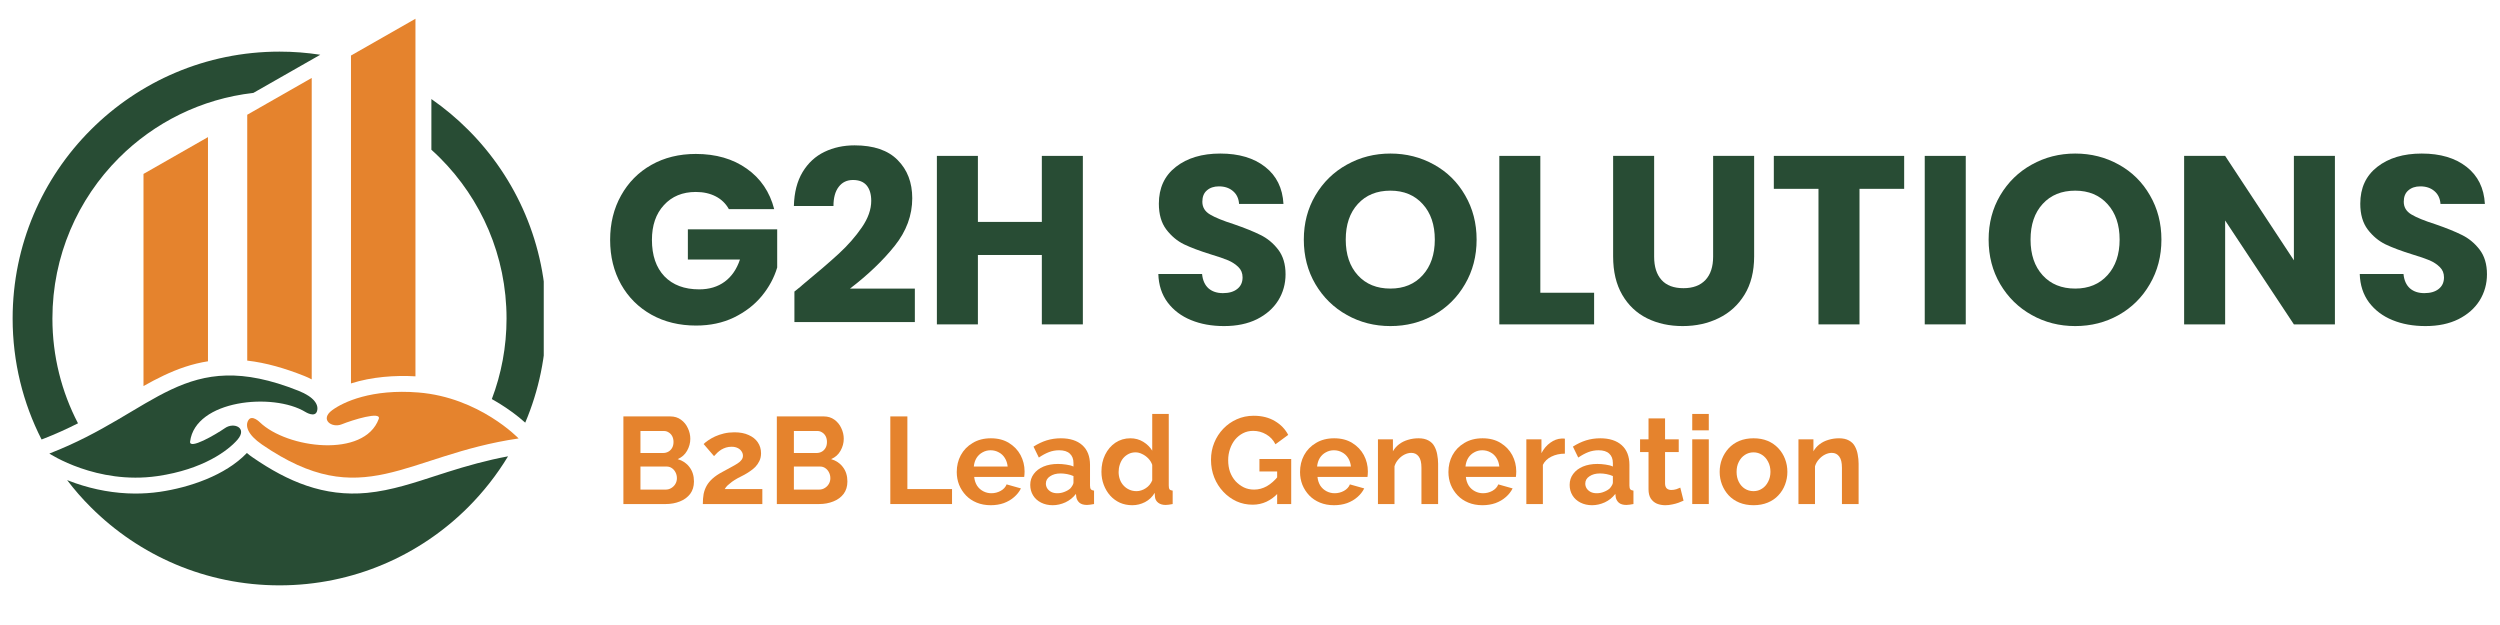
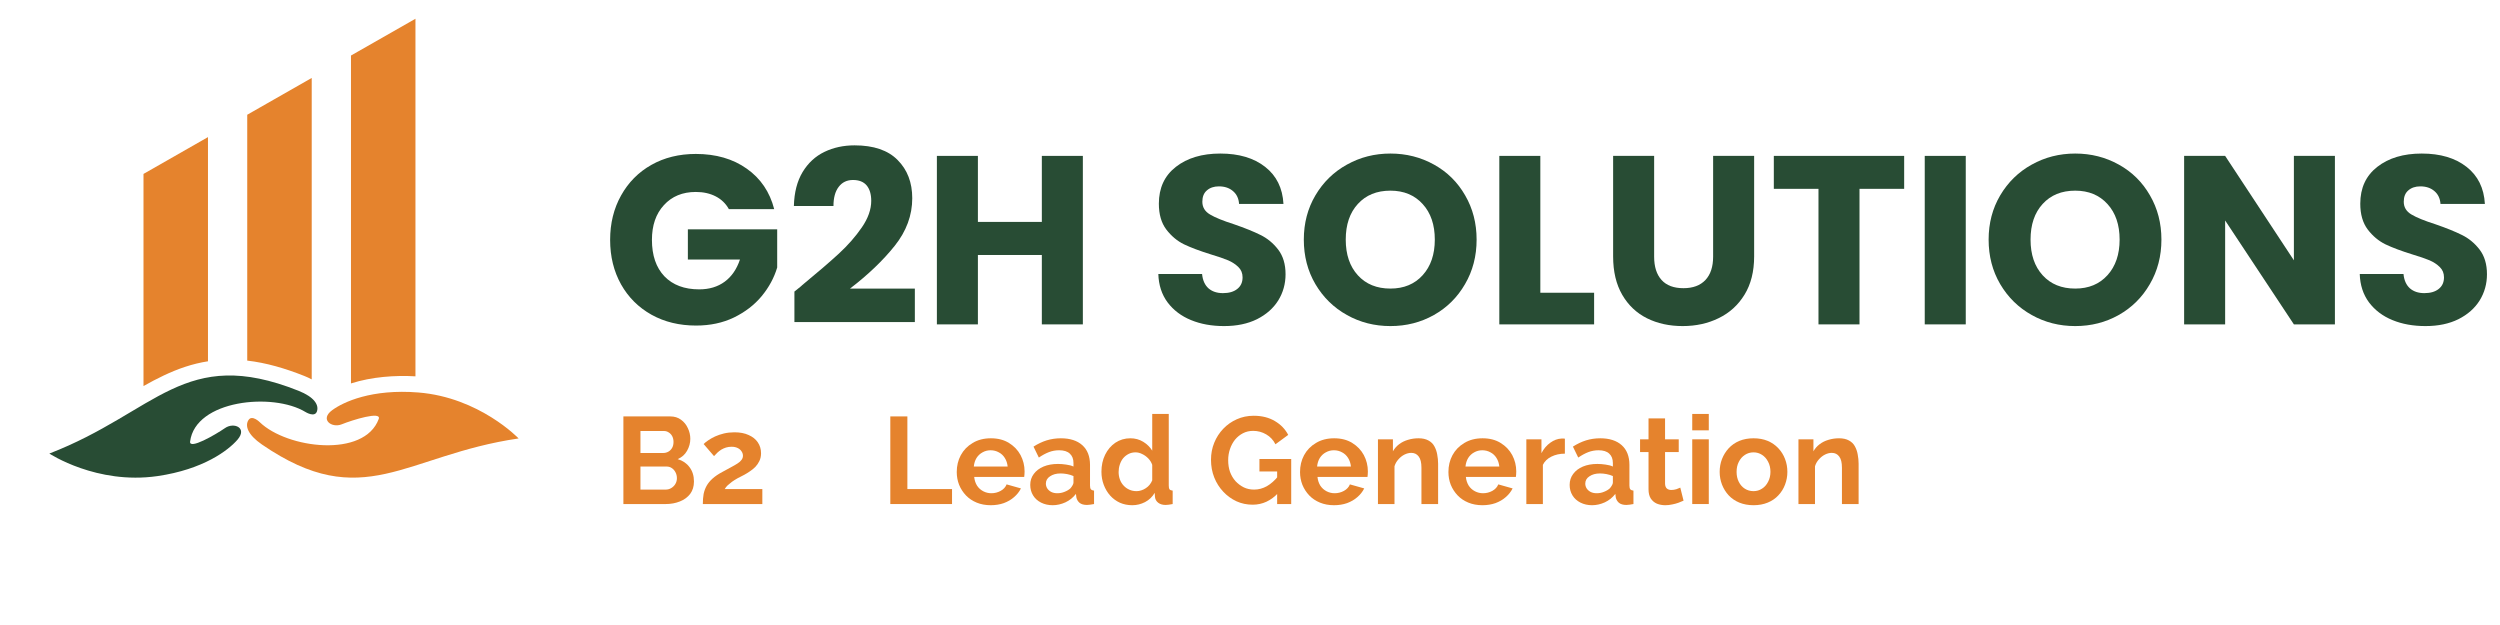
<svg xmlns="http://www.w3.org/2000/svg" width="400" zoomAndPan="magnify" viewBox="0 0 300 75" height="100" preserveAspectRatio="xMidYMid meet" version="1.0">
  <defs>
    <g />
    <clipPath id="3c194d451e">
      <path d="M 1.5 6 L 65.25 6 L 65.25 70.5 L 1.5 70.5 Z M 1.5 6 " clip-rule="nonzero" />
    </clipPath>
    <clipPath id="cb82c9ffc7">
      <path d="M 17 2.25 L 50 2.25 L 50 47 L 17 47 Z M 17 2.25 " clip-rule="nonzero" />
    </clipPath>
    <clipPath id="2f719721fd">
      <rect x="0" width="229" y="0" height="41" />
    </clipPath>
    <clipPath id="0f1949ade6">
      <rect x="0" width="152" y="0" height="19" />
    </clipPath>
  </defs>
  <g clip-path="url(#3c194d451e)">
-     <path fill="#284c34" d="M 51.77 11.887 C 53.348 12.984 54.824 14.219 56.18 15.578 C 61.977 21.371 65.559 29.379 65.559 38.219 C 65.559 42.656 64.656 46.879 63.027 50.719 C 62.098 49.871 60.961 49.062 59.961 48.441 C 59.652 48.25 59.34 48.062 59.02 47.887 C 60.16 44.883 60.785 41.625 60.785 38.219 C 60.785 30.695 57.734 23.883 52.805 18.953 C 52.469 18.617 52.121 18.285 51.766 17.969 L 51.766 11.887 Z M 44.051 59.145 C 38.871 59.641 34.547 57.797 30.344 54.906 C 30.102 54.742 29.859 54.559 29.625 54.359 C 27.055 57.055 22.688 58.512 19.152 59.023 C 18.168 59.164 17.172 59.23 16.18 59.227 C 13.762 59.215 11.352 58.777 9.066 57.988 C 8.738 57.875 8.398 57.75 8.055 57.613 C 8.926 58.762 9.875 59.848 10.895 60.863 C 16.688 66.656 24.695 70.242 33.539 70.242 C 42.379 70.242 50.387 66.656 56.18 60.863 C 58.008 59.031 59.617 56.984 60.965 54.758 C 58.438 55.227 56.035 55.902 53.578 56.68 L 53.578 56.684 C 53.254 56.785 52.926 56.891 52.598 56.996 C 49.812 57.898 46.98 58.863 44.051 59.145 Z M 33.539 6.195 C 35.203 6.195 36.836 6.324 38.434 6.57 L 30.406 11.148 C 24.133 11.867 18.504 14.715 14.27 18.953 C 9.34 23.883 6.289 30.695 6.289 38.219 C 6.289 42.754 7.398 47.035 9.359 50.797 C 8.027 51.469 6.668 52.09 5.234 52.645 L 4.988 52.738 C 2.766 48.383 1.516 43.445 1.516 38.219 C 1.516 29.379 5.098 21.371 10.895 15.578 C 16.688 9.781 24.695 6.195 33.539 6.195 Z M 33.539 6.195 " fill-opacity="1" fill-rule="nonzero" />
-   </g>
+     </g>
  <g clip-path="url(#cb82c9ffc7)">
    <path fill="#e5832d" d="M 29.668 13.77 L 29.668 43.273 C 31.953 43.535 34.219 44.203 36.512 45.113 C 36.809 45.23 37.113 45.371 37.406 45.527 L 37.406 9.352 Z M 42.117 6.664 L 42.117 46.012 C 44.609 45.215 47.434 45.016 49.855 45.16 L 49.855 2.25 Z M 17.219 20.871 L 17.219 46.328 C 18.82 45.426 20.465 44.598 22.207 44.023 C 23.133 43.719 24.047 43.496 24.957 43.355 L 24.957 16.453 Z M 17.219 20.871 " fill-opacity="1" fill-rule="evenodd" />
  </g>
  <path fill="#284c34" d="M 5.922 54.426 C 5.922 54.426 11.602 58.184 18.883 57.133 C 24.418 56.332 27.406 54.027 28.5 52.762 C 29.727 51.332 28.062 50.637 27.012 51.363 C 25.828 52.18 22.684 53.996 22.812 52.984 C 23.445 47.996 32.742 47.066 36.648 49.434 C 36.648 49.434 37.766 50.141 38.031 49.371 C 38.293 48.602 37.727 47.648 35.805 46.887 C 22.09 41.43 18.805 49.449 5.922 54.426 " fill-opacity="1" fill-rule="evenodd" />
  <path fill="#e5832d" d="M 62.234 52.613 C 62.234 52.613 57.531 47.688 50.203 47.098 C 44.629 46.648 41.199 48.23 39.855 49.227 C 38.34 50.344 39.812 51.395 40.992 50.922 C 42.328 50.383 45.797 49.312 45.449 50.27 C 43.723 54.992 34.453 53.836 31.168 50.66 C 31.168 50.66 30.234 49.727 29.809 50.418 C 29.379 51.109 29.727 52.164 31.426 53.336 C 43.59 61.695 48.57 54.609 62.234 52.613 " fill-opacity="1" fill-rule="evenodd" />
  <g transform="matrix(1, 0, 0, 1, 71, 9)">
    <g clip-path="url(#2f719721fd)">
      <g fill="#284c34" fill-opacity="1">
        <g transform="translate(1.263, 29.926)">
          <g>
            <path d="M 15.203 -13.828 C 14.836 -14.492 14.312 -15.004 13.625 -15.359 C 12.945 -15.711 12.148 -15.891 11.234 -15.891 C 9.641 -15.891 8.363 -15.363 7.406 -14.312 C 6.445 -13.27 5.969 -11.879 5.969 -10.141 C 5.969 -8.273 6.469 -6.816 7.469 -5.766 C 8.477 -4.723 9.867 -4.203 11.641 -4.203 C 12.848 -4.203 13.867 -4.508 14.703 -5.125 C 15.535 -5.738 16.145 -6.625 16.531 -7.781 L 10.281 -7.781 L 10.281 -11.406 L 21 -11.406 L 21 -6.828 C 20.633 -5.598 20.016 -4.453 19.141 -3.391 C 18.266 -2.336 17.156 -1.484 15.812 -0.828 C 14.469 -0.18 12.953 0.141 11.266 0.141 C 9.266 0.141 7.484 -0.289 5.922 -1.156 C 4.359 -2.031 3.141 -3.242 2.266 -4.797 C 1.391 -6.359 0.953 -8.141 0.953 -10.141 C 0.953 -12.129 1.391 -13.906 2.266 -15.469 C 3.141 -17.039 4.352 -18.266 5.906 -19.141 C 7.457 -20.016 9.234 -20.453 11.234 -20.453 C 13.648 -20.453 15.688 -19.863 17.344 -18.688 C 19.008 -17.52 20.109 -15.898 20.641 -13.828 Z M 15.203 -13.828 " />
          </g>
        </g>
      </g>
      <g fill="#284c34" fill-opacity="1">
        <g transform="translate(23.204, 29.926)">
          <g>
            <path d="M 1.125 -3.938 C 1.781 -4.457 2.078 -4.703 2.016 -4.672 C 3.898 -6.223 5.383 -7.5 6.469 -8.5 C 7.551 -9.5 8.469 -10.547 9.219 -11.641 C 9.969 -12.734 10.344 -13.797 10.344 -14.828 C 10.344 -15.617 10.16 -16.234 9.797 -16.672 C 9.43 -17.109 8.883 -17.328 8.156 -17.328 C 7.426 -17.328 6.852 -17.051 6.438 -16.5 C 6.02 -15.957 5.812 -15.191 5.812 -14.203 L 1.062 -14.203 C 1.102 -15.828 1.453 -17.188 2.109 -18.281 C 2.773 -19.375 3.648 -20.18 4.734 -20.703 C 5.816 -21.223 7.02 -21.484 8.344 -21.484 C 10.633 -21.484 12.359 -20.895 13.516 -19.719 C 14.68 -18.551 15.266 -17.023 15.266 -15.141 C 15.266 -13.086 14.562 -11.18 13.156 -9.422 C 11.758 -7.672 9.973 -5.961 7.797 -4.297 L 15.578 -4.297 L 15.578 -0.281 L 1.125 -0.281 Z M 1.125 -3.938 " />
          </g>
        </g>
      </g>
      <g fill="#284c34" fill-opacity="1">
        <g transform="translate(39.645, 29.926)">
          <g>
            <path d="M 19.297 -20.219 L 19.297 0 L 14.375 0 L 14.375 -8.328 L 6.703 -8.328 L 6.703 0 L 1.781 0 L 1.781 -20.219 L 6.703 -20.219 L 6.703 -12.297 L 14.375 -12.297 L 14.375 -20.219 Z M 19.297 -20.219 " />
          </g>
        </g>
      </g>
      <g fill="#284c34" fill-opacity="1">
        <g transform="translate(60.693, 29.926)">
          <g />
        </g>
      </g>
      <g fill="#284c34" fill-opacity="1">
        <g transform="translate(66.797, 29.926)">
          <g>
            <path d="M 9.094 0.203 C 7.613 0.203 6.289 -0.035 5.125 -0.516 C 3.957 -0.992 3.02 -1.703 2.312 -2.641 C 1.613 -3.586 1.242 -4.723 1.203 -6.047 L 6.453 -6.047 C 6.523 -5.297 6.781 -4.723 7.219 -4.328 C 7.664 -3.941 8.242 -3.75 8.953 -3.75 C 9.68 -3.75 10.254 -3.914 10.672 -4.25 C 11.098 -4.582 11.312 -5.047 11.312 -5.641 C 11.312 -6.141 11.145 -6.551 10.812 -6.875 C 10.477 -7.207 10.066 -7.477 9.578 -7.688 C 9.086 -7.895 8.391 -8.133 7.484 -8.406 C 6.18 -8.812 5.113 -9.211 4.281 -9.609 C 3.457 -10.016 2.75 -10.609 2.156 -11.391 C 1.562 -12.18 1.266 -13.211 1.266 -14.484 C 1.266 -16.367 1.945 -17.844 3.312 -18.906 C 4.676 -19.969 6.453 -20.5 8.641 -20.5 C 10.867 -20.5 12.66 -19.969 14.016 -18.906 C 15.379 -17.844 16.113 -16.359 16.219 -14.453 L 10.891 -14.453 C 10.848 -15.109 10.602 -15.625 10.156 -16 C 9.719 -16.375 9.156 -16.562 8.469 -16.562 C 7.875 -16.562 7.395 -16.398 7.031 -16.078 C 6.664 -15.766 6.484 -15.312 6.484 -14.719 C 6.484 -14.062 6.789 -13.551 7.406 -13.188 C 8.02 -12.82 8.977 -12.43 10.281 -12.016 C 11.582 -11.566 12.641 -11.141 13.453 -10.734 C 14.273 -10.336 14.984 -9.754 15.578 -8.984 C 16.172 -8.211 16.469 -7.223 16.469 -6.016 C 16.469 -4.867 16.176 -3.82 15.594 -2.875 C 15.008 -1.938 14.16 -1.188 13.047 -0.625 C 11.93 -0.07 10.613 0.203 9.094 0.203 Z M 9.094 0.203 " />
          </g>
        </g>
      </g>
      <g fill="#284c34" fill-opacity="1">
        <g transform="translate(84.505, 29.926)">
          <g>
            <path d="M 11.344 0.203 C 9.445 0.203 7.707 -0.238 6.125 -1.125 C 4.539 -2.008 3.281 -3.242 2.344 -4.828 C 1.414 -6.41 0.953 -8.191 0.953 -10.172 C 0.953 -12.141 1.414 -13.91 2.344 -15.484 C 3.281 -17.066 4.539 -18.297 6.125 -19.172 C 7.707 -20.055 9.445 -20.5 11.344 -20.5 C 13.25 -20.5 14.992 -20.055 16.578 -19.172 C 18.16 -18.297 19.406 -17.066 20.312 -15.484 C 21.227 -13.91 21.688 -12.141 21.688 -10.172 C 21.688 -8.191 21.223 -6.41 20.297 -4.828 C 19.379 -3.242 18.133 -2.008 16.562 -1.125 C 14.988 -0.238 13.25 0.203 11.344 0.203 Z M 11.344 -4.297 C 12.957 -4.297 14.25 -4.832 15.219 -5.906 C 16.188 -6.977 16.672 -8.398 16.672 -10.172 C 16.672 -11.953 16.188 -13.375 15.219 -14.438 C 14.25 -15.508 12.957 -16.047 11.344 -16.047 C 9.707 -16.047 8.406 -15.516 7.438 -14.453 C 6.469 -13.398 5.984 -11.973 5.984 -10.172 C 5.984 -8.379 6.469 -6.953 7.438 -5.891 C 8.406 -4.828 9.707 -4.297 11.344 -4.297 Z M 11.344 -4.297 " />
          </g>
        </g>
      </g>
      <g fill="#284c34" fill-opacity="1">
        <g transform="translate(107.137, 29.926)">
          <g>
            <path d="M 6.703 -3.797 L 13.156 -3.797 L 13.156 0 L 1.781 0 L 1.781 -20.219 L 6.703 -20.219 Z M 6.703 -3.797 " />
          </g>
        </g>
      </g>
      <g fill="#284c34" fill-opacity="1">
        <g transform="translate(120.872, 29.926)">
          <g>
            <path d="M 6.625 -20.219 L 6.625 -8.125 C 6.625 -6.914 6.922 -5.984 7.516 -5.328 C 8.109 -4.672 8.984 -4.344 10.141 -4.344 C 11.285 -4.344 12.164 -4.672 12.781 -5.328 C 13.395 -5.984 13.703 -6.914 13.703 -8.125 L 13.703 -20.219 L 18.625 -20.219 L 18.625 -8.156 C 18.625 -6.344 18.238 -4.812 17.469 -3.562 C 16.707 -2.32 15.676 -1.383 14.375 -0.75 C 13.082 -0.113 11.641 0.203 10.047 0.203 C 8.453 0.203 7.023 -0.109 5.766 -0.734 C 4.516 -1.359 3.523 -2.297 2.797 -3.547 C 2.066 -4.805 1.703 -6.344 1.703 -8.156 L 1.703 -20.219 Z M 6.625 -20.219 " />
          </g>
        </g>
      </g>
      <g fill="#284c34" fill-opacity="1">
        <g transform="translate(141.171, 29.926)">
          <g>
            <path d="M 16.328 -20.219 L 16.328 -16.266 L 10.969 -16.266 L 10.969 0 L 6.047 0 L 6.047 -16.266 L 0.688 -16.266 L 0.688 -20.219 Z M 16.328 -20.219 " />
          </g>
        </g>
      </g>
      <g fill="#284c34" fill-opacity="1">
        <g transform="translate(158.188, 29.926)">
          <g>
            <path d="M 6.703 -20.219 L 6.703 0 L 1.781 0 L 1.781 -20.219 Z M 6.703 -20.219 " />
          </g>
        </g>
      </g>
      <g fill="#284c34" fill-opacity="1">
        <g transform="translate(166.682, 29.926)">
          <g>
            <path d="M 11.344 0.203 C 9.445 0.203 7.707 -0.238 6.125 -1.125 C 4.539 -2.008 3.281 -3.242 2.344 -4.828 C 1.414 -6.41 0.953 -8.191 0.953 -10.172 C 0.953 -12.141 1.414 -13.91 2.344 -15.484 C 3.281 -17.066 4.539 -18.297 6.125 -19.172 C 7.707 -20.055 9.445 -20.5 11.344 -20.5 C 13.25 -20.5 14.992 -20.055 16.578 -19.172 C 18.16 -18.297 19.406 -17.066 20.312 -15.484 C 21.227 -13.91 21.688 -12.141 21.688 -10.172 C 21.688 -8.191 21.223 -6.41 20.297 -4.828 C 19.379 -3.242 18.133 -2.008 16.562 -1.125 C 14.988 -0.238 13.25 0.203 11.344 0.203 Z M 11.344 -4.297 C 12.957 -4.297 14.25 -4.832 15.219 -5.906 C 16.188 -6.977 16.672 -8.398 16.672 -10.172 C 16.672 -11.953 16.188 -13.375 15.219 -14.438 C 14.25 -15.508 12.957 -16.047 11.344 -16.047 C 9.707 -16.047 8.406 -15.516 7.438 -14.453 C 6.469 -13.398 5.984 -11.973 5.984 -10.172 C 5.984 -8.379 6.469 -6.953 7.438 -5.891 C 8.406 -4.828 9.707 -4.297 11.344 -4.297 Z M 11.344 -4.297 " />
          </g>
        </g>
      </g>
      <g fill="#284c34" fill-opacity="1">
        <g transform="translate(189.314, 29.926)">
          <g>
            <path d="M 19.875 0 L 14.953 0 L 6.703 -12.469 L 6.703 0 L 1.781 0 L 1.781 -20.219 L 6.703 -20.219 L 14.953 -7.688 L 14.953 -20.219 L 19.875 -20.219 Z M 19.875 0 " />
          </g>
        </g>
      </g>
      <g fill="#284c34" fill-opacity="1">
        <g transform="translate(210.967, 29.926)">
          <g>
            <path d="M 9.094 0.203 C 7.613 0.203 6.289 -0.035 5.125 -0.516 C 3.957 -0.992 3.02 -1.703 2.312 -2.641 C 1.613 -3.586 1.242 -4.723 1.203 -6.047 L 6.453 -6.047 C 6.523 -5.297 6.781 -4.723 7.219 -4.328 C 7.664 -3.941 8.242 -3.75 8.953 -3.75 C 9.68 -3.75 10.254 -3.914 10.672 -4.25 C 11.098 -4.582 11.312 -5.047 11.312 -5.641 C 11.312 -6.141 11.145 -6.551 10.812 -6.875 C 10.477 -7.207 10.066 -7.477 9.578 -7.688 C 9.086 -7.895 8.391 -8.133 7.484 -8.406 C 6.18 -8.812 5.113 -9.211 4.281 -9.609 C 3.457 -10.016 2.75 -10.609 2.156 -11.391 C 1.562 -12.18 1.266 -13.211 1.266 -14.484 C 1.266 -16.367 1.945 -17.844 3.312 -18.906 C 4.676 -19.969 6.453 -20.5 8.641 -20.5 C 10.867 -20.5 12.66 -19.969 14.016 -18.906 C 15.379 -17.844 16.113 -16.359 16.219 -14.453 L 10.891 -14.453 C 10.848 -15.109 10.602 -15.625 10.156 -16 C 9.719 -16.375 9.156 -16.562 8.469 -16.562 C 7.875 -16.562 7.395 -16.398 7.031 -16.078 C 6.664 -15.766 6.484 -15.312 6.484 -14.719 C 6.484 -14.062 6.789 -13.551 7.406 -13.188 C 8.02 -12.82 8.977 -12.43 10.281 -12.016 C 11.582 -11.566 12.641 -11.141 13.453 -10.734 C 14.273 -10.336 14.984 -9.754 15.578 -8.984 C 16.172 -8.211 16.469 -7.223 16.469 -6.016 C 16.469 -4.867 16.176 -3.82 15.594 -2.875 C 15.008 -1.938 14.16 -1.188 13.047 -0.625 C 11.93 -0.07 10.613 0.203 9.094 0.203 Z M 9.094 0.203 " />
          </g>
        </g>
      </g>
    </g>
  </g>
  <g transform="matrix(1, 0, 0, 1, 73, 46)">
    <g clip-path="url(#0f1949ade6)">
      <g fill="#e5832d" fill-opacity="1">
        <g transform="translate(0.713, 14.485)">
          <g>
            <path d="M 9.562 -2.703 C 9.562 -2.117 9.41 -1.625 9.109 -1.219 C 8.805 -0.82 8.395 -0.52 7.875 -0.312 C 7.352 -0.102 6.785 0 6.172 0 L 1.094 0 L 1.094 -10.516 L 6.719 -10.516 C 7.219 -10.516 7.645 -10.383 8 -10.125 C 8.363 -9.863 8.641 -9.523 8.828 -9.109 C 9.023 -8.703 9.125 -8.273 9.125 -7.828 C 9.125 -7.328 8.992 -6.848 8.734 -6.391 C 8.484 -5.941 8.109 -5.609 7.609 -5.391 C 8.211 -5.211 8.688 -4.891 9.031 -4.422 C 9.383 -3.961 9.562 -3.391 9.562 -2.703 Z M 7.516 -3.094 C 7.516 -3.363 7.457 -3.602 7.344 -3.812 C 7.238 -4.02 7.094 -4.188 6.906 -4.312 C 6.727 -4.438 6.52 -4.5 6.281 -4.5 L 3.141 -4.5 L 3.141 -1.734 L 6.172 -1.734 C 6.422 -1.734 6.645 -1.797 6.844 -1.922 C 7.051 -2.047 7.211 -2.207 7.328 -2.406 C 7.453 -2.613 7.516 -2.844 7.516 -3.094 Z M 3.141 -8.766 L 3.141 -6.125 L 5.859 -6.125 C 6.086 -6.125 6.297 -6.176 6.484 -6.281 C 6.672 -6.383 6.82 -6.535 6.938 -6.734 C 7.051 -6.93 7.109 -7.172 7.109 -7.453 C 7.109 -7.711 7.055 -7.941 6.953 -8.141 C 6.848 -8.336 6.707 -8.488 6.531 -8.594 C 6.363 -8.707 6.172 -8.766 5.953 -8.766 Z M 3.141 -8.766 " />
          </g>
        </g>
      </g>
      <g fill="#e5832d" fill-opacity="1">
        <g transform="translate(10.778, 14.485)">
          <g>
            <path d="M 0.562 0 C 0.562 -0.445 0.594 -0.848 0.656 -1.203 C 0.727 -1.555 0.848 -1.883 1.016 -2.188 C 1.191 -2.5 1.43 -2.789 1.734 -3.062 C 2.035 -3.332 2.422 -3.594 2.891 -3.844 C 3.297 -4.062 3.648 -4.254 3.953 -4.422 C 4.266 -4.586 4.523 -4.738 4.734 -4.875 C 4.941 -5.008 5.098 -5.148 5.203 -5.297 C 5.316 -5.441 5.375 -5.609 5.375 -5.797 C 5.375 -5.992 5.316 -6.172 5.203 -6.328 C 5.098 -6.492 4.945 -6.625 4.75 -6.719 C 4.551 -6.82 4.305 -6.875 4.016 -6.875 C 3.773 -6.875 3.551 -6.844 3.344 -6.781 C 3.145 -6.719 2.957 -6.633 2.781 -6.531 C 2.613 -6.426 2.457 -6.305 2.312 -6.172 C 2.164 -6.035 2.031 -5.895 1.906 -5.75 L 0.656 -7.203 C 0.789 -7.336 0.973 -7.484 1.203 -7.641 C 1.441 -7.805 1.719 -7.961 2.031 -8.109 C 2.352 -8.254 2.707 -8.375 3.094 -8.469 C 3.488 -8.562 3.91 -8.609 4.359 -8.609 C 5.023 -8.609 5.594 -8.5 6.062 -8.281 C 6.539 -8.07 6.906 -7.781 7.156 -7.406 C 7.414 -7.031 7.547 -6.594 7.547 -6.094 C 7.547 -5.738 7.477 -5.426 7.344 -5.156 C 7.219 -4.895 7.055 -4.66 6.859 -4.453 C 6.66 -4.254 6.441 -4.078 6.203 -3.922 C 5.973 -3.766 5.754 -3.629 5.547 -3.516 C 5.234 -3.359 4.953 -3.211 4.703 -3.078 C 4.461 -2.941 4.25 -2.805 4.062 -2.672 C 3.875 -2.535 3.707 -2.398 3.562 -2.266 C 3.414 -2.129 3.289 -1.973 3.188 -1.797 L 7.703 -1.797 L 7.703 0 Z M 0.562 0 " />
          </g>
        </g>
      </g>
      <g fill="#e5832d" fill-opacity="1">
        <g transform="translate(19.126, 14.485)">
          <g>
-             <path d="M 9.562 -2.703 C 9.562 -2.117 9.41 -1.625 9.109 -1.219 C 8.805 -0.82 8.395 -0.52 7.875 -0.312 C 7.352 -0.102 6.785 0 6.172 0 L 1.094 0 L 1.094 -10.516 L 6.719 -10.516 C 7.219 -10.516 7.645 -10.383 8 -10.125 C 8.363 -9.863 8.641 -9.523 8.828 -9.109 C 9.023 -8.703 9.125 -8.273 9.125 -7.828 C 9.125 -7.328 8.992 -6.848 8.734 -6.391 C 8.484 -5.941 8.109 -5.609 7.609 -5.391 C 8.211 -5.211 8.688 -4.891 9.031 -4.422 C 9.383 -3.961 9.562 -3.391 9.562 -2.703 Z M 7.516 -3.094 C 7.516 -3.363 7.457 -3.602 7.344 -3.812 C 7.238 -4.02 7.094 -4.188 6.906 -4.312 C 6.727 -4.438 6.52 -4.5 6.281 -4.5 L 3.141 -4.5 L 3.141 -1.734 L 6.172 -1.734 C 6.422 -1.734 6.645 -1.797 6.844 -1.922 C 7.051 -2.047 7.211 -2.207 7.328 -2.406 C 7.453 -2.613 7.516 -2.844 7.516 -3.094 Z M 3.141 -8.766 L 3.141 -6.125 L 5.859 -6.125 C 6.086 -6.125 6.297 -6.176 6.484 -6.281 C 6.672 -6.383 6.82 -6.535 6.938 -6.734 C 7.051 -6.93 7.109 -7.172 7.109 -7.453 C 7.109 -7.711 7.055 -7.941 6.953 -8.141 C 6.848 -8.336 6.707 -8.488 6.531 -8.594 C 6.363 -8.707 6.172 -8.766 5.953 -8.766 Z M 3.141 -8.766 " />
-           </g>
+             </g>
        </g>
      </g>
      <g fill="#e5832d" fill-opacity="1">
        <g transform="translate(29.192, 14.485)">
          <g />
        </g>
      </g>
      <g fill="#e5832d" fill-opacity="1">
        <g transform="translate(32.744, 14.485)">
          <g>
            <path d="M 1.094 0 L 1.094 -10.516 L 3.141 -10.516 L 3.141 -1.797 L 8.5 -1.797 L 8.5 0 Z M 1.094 0 " />
          </g>
        </g>
      </g>
      <g fill="#e5832d" fill-opacity="1">
        <g transform="translate(41.388, 14.485)">
          <g>
            <path d="M 4.5 0.141 C 3.875 0.141 3.312 0.035 2.812 -0.172 C 2.312 -0.379 1.883 -0.664 1.531 -1.031 C 1.176 -1.406 0.898 -1.832 0.703 -2.312 C 0.516 -2.789 0.422 -3.301 0.422 -3.844 C 0.422 -4.582 0.582 -5.254 0.906 -5.859 C 1.238 -6.473 1.711 -6.961 2.328 -7.328 C 2.953 -7.703 3.68 -7.891 4.516 -7.891 C 5.367 -7.891 6.094 -7.703 6.688 -7.328 C 7.289 -6.961 7.754 -6.477 8.078 -5.875 C 8.398 -5.27 8.562 -4.613 8.562 -3.906 C 8.562 -3.789 8.555 -3.672 8.547 -3.547 C 8.535 -3.422 8.523 -3.32 8.516 -3.25 L 2.516 -3.25 C 2.555 -2.852 2.672 -2.504 2.859 -2.203 C 3.055 -1.91 3.305 -1.688 3.609 -1.531 C 3.91 -1.375 4.234 -1.297 4.578 -1.297 C 4.973 -1.297 5.344 -1.391 5.688 -1.578 C 6.039 -1.773 6.281 -2.035 6.406 -2.359 L 8.125 -1.875 C 7.926 -1.477 7.648 -1.129 7.297 -0.828 C 6.953 -0.523 6.539 -0.285 6.062 -0.109 C 5.594 0.055 5.07 0.141 4.5 0.141 Z M 2.469 -4.5 L 6.531 -4.5 C 6.488 -4.895 6.375 -5.238 6.188 -5.531 C 6.008 -5.82 5.77 -6.047 5.469 -6.203 C 5.176 -6.367 4.848 -6.453 4.484 -6.453 C 4.129 -6.453 3.805 -6.367 3.516 -6.203 C 3.223 -6.047 2.984 -5.82 2.797 -5.531 C 2.617 -5.238 2.508 -4.895 2.469 -4.5 Z M 2.469 -4.5 " />
          </g>
        </g>
      </g>
      <g fill="#e5832d" fill-opacity="1">
        <g transform="translate(50.255, 14.485)">
          <g>
            <path d="M 0.375 -2.297 C 0.375 -2.797 0.516 -3.234 0.797 -3.609 C 1.078 -3.992 1.469 -4.289 1.969 -4.5 C 2.469 -4.707 3.047 -4.812 3.703 -4.812 C 4.023 -4.812 4.352 -4.785 4.688 -4.734 C 5.031 -4.691 5.32 -4.613 5.562 -4.5 L 5.562 -4.922 C 5.562 -5.41 5.414 -5.785 5.125 -6.047 C 4.844 -6.316 4.414 -6.453 3.844 -6.453 C 3.414 -6.453 3.008 -6.379 2.625 -6.234 C 2.238 -6.086 1.832 -5.867 1.406 -5.578 L 0.766 -6.891 C 1.285 -7.223 1.812 -7.473 2.344 -7.641 C 2.883 -7.805 3.453 -7.891 4.047 -7.891 C 5.148 -7.891 6.008 -7.613 6.625 -7.062 C 7.238 -6.508 7.547 -5.723 7.547 -4.703 L 7.547 -2.219 C 7.547 -2.008 7.582 -1.859 7.656 -1.766 C 7.738 -1.68 7.863 -1.629 8.031 -1.609 L 8.031 0 C 7.852 0.031 7.691 0.055 7.547 0.078 C 7.398 0.098 7.281 0.109 7.188 0.109 C 6.789 0.109 6.488 0.02 6.281 -0.156 C 6.082 -0.332 5.957 -0.551 5.906 -0.812 L 5.859 -1.219 C 5.523 -0.781 5.102 -0.441 4.594 -0.203 C 4.094 0.023 3.582 0.141 3.062 0.141 C 2.551 0.141 2.086 0.035 1.672 -0.172 C 1.266 -0.379 0.945 -0.664 0.719 -1.031 C 0.488 -1.406 0.375 -1.828 0.375 -2.297 Z M 5.203 -1.891 C 5.305 -2.016 5.391 -2.133 5.453 -2.25 C 5.523 -2.363 5.562 -2.473 5.562 -2.578 L 5.562 -3.359 C 5.332 -3.461 5.078 -3.539 4.797 -3.594 C 4.523 -3.645 4.266 -3.672 4.016 -3.672 C 3.504 -3.672 3.082 -3.555 2.75 -3.328 C 2.414 -3.109 2.25 -2.816 2.25 -2.453 C 2.25 -2.254 2.301 -2.066 2.406 -1.891 C 2.52 -1.711 2.68 -1.566 2.891 -1.453 C 3.098 -1.348 3.344 -1.297 3.625 -1.297 C 3.926 -1.297 4.219 -1.352 4.5 -1.469 C 4.789 -1.582 5.023 -1.723 5.203 -1.891 Z M 5.203 -1.891 " />
          </g>
        </g>
      </g>
      <g fill="#e5832d" fill-opacity="1">
        <g transform="translate(58.751, 14.485)">
          <g>
            <path d="M 0.422 -3.875 C 0.422 -4.625 0.566 -5.301 0.859 -5.906 C 1.16 -6.52 1.57 -7.004 2.094 -7.359 C 2.625 -7.711 3.223 -7.891 3.891 -7.891 C 4.461 -7.891 4.977 -7.75 5.438 -7.469 C 5.895 -7.188 6.254 -6.832 6.516 -6.406 L 6.516 -10.812 L 8.5 -10.812 L 8.5 -2.219 C 8.5 -2.008 8.531 -1.859 8.594 -1.766 C 8.664 -1.68 8.789 -1.629 8.969 -1.609 L 8.969 0 C 8.613 0.07 8.332 0.109 8.125 0.109 C 7.758 0.109 7.461 0.02 7.234 -0.156 C 7.004 -0.332 6.875 -0.566 6.844 -0.859 L 6.812 -1.344 C 6.531 -0.863 6.145 -0.492 5.656 -0.234 C 5.164 0.016 4.656 0.141 4.125 0.141 C 3.582 0.141 3.086 0.039 2.641 -0.156 C 2.191 -0.363 1.801 -0.648 1.469 -1.016 C 1.145 -1.379 0.891 -1.805 0.703 -2.297 C 0.516 -2.785 0.422 -3.312 0.422 -3.875 Z M 6.516 -2.844 L 6.516 -4.703 C 6.422 -4.984 6.266 -5.238 6.047 -5.469 C 5.828 -5.695 5.582 -5.875 5.312 -6 C 5.051 -6.133 4.785 -6.203 4.516 -6.203 C 4.211 -6.203 3.938 -6.141 3.688 -6.016 C 3.438 -5.891 3.219 -5.719 3.031 -5.5 C 2.852 -5.281 2.719 -5.023 2.625 -4.734 C 2.531 -4.453 2.484 -4.156 2.484 -3.844 C 2.484 -3.52 2.535 -3.219 2.641 -2.938 C 2.742 -2.656 2.895 -2.41 3.094 -2.203 C 3.289 -1.992 3.52 -1.832 3.781 -1.719 C 4.039 -1.602 4.328 -1.547 4.641 -1.547 C 4.828 -1.547 5.016 -1.578 5.203 -1.641 C 5.398 -1.703 5.582 -1.789 5.75 -1.906 C 5.926 -2.02 6.078 -2.156 6.203 -2.312 C 6.336 -2.477 6.441 -2.656 6.516 -2.844 Z M 6.516 -2.844 " />
          </g>
        </g>
      </g>
      <g fill="#e5832d" fill-opacity="1">
        <g transform="translate(68.298, 14.485)">
          <g />
        </g>
      </g>
      <g fill="#e5832d" fill-opacity="1">
        <g transform="translate(71.851, 14.485)">
          <g>
            <path d="M 5.469 0.078 C 4.781 0.078 4.133 -0.055 3.531 -0.328 C 2.926 -0.609 2.395 -0.992 1.938 -1.484 C 1.477 -1.973 1.117 -2.539 0.859 -3.188 C 0.598 -3.844 0.469 -4.551 0.469 -5.312 C 0.469 -6.039 0.598 -6.723 0.859 -7.359 C 1.117 -7.992 1.477 -8.551 1.938 -9.031 C 2.406 -9.52 2.945 -9.898 3.562 -10.172 C 4.188 -10.453 4.863 -10.594 5.594 -10.594 C 6.582 -10.594 7.43 -10.379 8.141 -9.953 C 8.848 -9.535 9.379 -8.984 9.734 -8.297 L 8.203 -7.172 C 7.941 -7.691 7.57 -8.086 7.094 -8.359 C 6.613 -8.641 6.094 -8.781 5.531 -8.781 C 5.082 -8.781 4.676 -8.688 4.312 -8.5 C 3.945 -8.312 3.629 -8.055 3.359 -7.734 C 3.098 -7.41 2.895 -7.035 2.75 -6.609 C 2.602 -6.18 2.531 -5.734 2.531 -5.266 C 2.531 -4.754 2.602 -4.285 2.75 -3.859 C 2.906 -3.441 3.125 -3.07 3.406 -2.75 C 3.695 -2.438 4.031 -2.188 4.406 -2 C 4.781 -1.82 5.191 -1.734 5.641 -1.734 C 6.172 -1.734 6.68 -1.867 7.172 -2.141 C 7.66 -2.422 8.117 -2.828 8.547 -3.359 L 8.547 -1.344 C 7.672 -0.395 6.645 0.078 5.469 0.078 Z M 8.406 -3.906 L 6.281 -3.906 L 6.281 -5.406 L 10.094 -5.406 L 10.094 0 L 8.406 0 Z M 8.406 -3.906 " />
          </g>
        </g>
      </g>
      <g fill="#e5832d" fill-opacity="1">
        <g transform="translate(82.582, 14.485)">
          <g>
            <path d="M 4.5 0.141 C 3.875 0.141 3.312 0.035 2.812 -0.172 C 2.312 -0.379 1.883 -0.664 1.531 -1.031 C 1.176 -1.406 0.898 -1.832 0.703 -2.312 C 0.516 -2.789 0.422 -3.301 0.422 -3.844 C 0.422 -4.582 0.582 -5.254 0.906 -5.859 C 1.238 -6.473 1.711 -6.961 2.328 -7.328 C 2.953 -7.703 3.68 -7.891 4.516 -7.891 C 5.367 -7.891 6.094 -7.703 6.688 -7.328 C 7.289 -6.961 7.754 -6.477 8.078 -5.875 C 8.398 -5.27 8.562 -4.613 8.562 -3.906 C 8.562 -3.789 8.555 -3.672 8.547 -3.547 C 8.535 -3.422 8.523 -3.32 8.516 -3.25 L 2.516 -3.25 C 2.555 -2.852 2.672 -2.504 2.859 -2.203 C 3.055 -1.91 3.305 -1.688 3.609 -1.531 C 3.91 -1.375 4.234 -1.297 4.578 -1.297 C 4.973 -1.297 5.344 -1.391 5.688 -1.578 C 6.039 -1.773 6.281 -2.035 6.406 -2.359 L 8.125 -1.875 C 7.926 -1.477 7.648 -1.129 7.297 -0.828 C 6.953 -0.523 6.539 -0.285 6.062 -0.109 C 5.594 0.055 5.07 0.141 4.5 0.141 Z M 2.469 -4.5 L 6.531 -4.5 C 6.488 -4.895 6.375 -5.238 6.188 -5.531 C 6.008 -5.82 5.77 -6.047 5.469 -6.203 C 5.176 -6.367 4.848 -6.453 4.484 -6.453 C 4.129 -6.453 3.805 -6.367 3.516 -6.203 C 3.223 -6.047 2.984 -5.82 2.797 -5.531 C 2.617 -5.238 2.508 -4.895 2.469 -4.5 Z M 2.469 -4.5 " />
          </g>
        </g>
      </g>
      <g fill="#e5832d" fill-opacity="1">
        <g transform="translate(91.448, 14.485)">
          <g>
            <path d="M 8.125 0 L 6.125 0 L 6.125 -4.359 C 6.125 -4.973 6.016 -5.422 5.797 -5.703 C 5.586 -5.992 5.289 -6.141 4.906 -6.141 C 4.633 -6.141 4.363 -6.07 4.094 -5.938 C 3.82 -5.801 3.578 -5.609 3.359 -5.359 C 3.141 -5.117 2.984 -4.844 2.891 -4.531 L 2.891 0 L 0.906 0 L 0.906 -7.766 L 2.703 -7.766 L 2.703 -6.328 C 2.891 -6.66 3.133 -6.941 3.438 -7.172 C 3.75 -7.41 4.102 -7.586 4.5 -7.703 C 4.906 -7.828 5.332 -7.891 5.781 -7.891 C 6.258 -7.891 6.656 -7.801 6.969 -7.625 C 7.281 -7.457 7.516 -7.227 7.672 -6.938 C 7.836 -6.645 7.953 -6.316 8.016 -5.953 C 8.086 -5.586 8.125 -5.219 8.125 -4.844 Z M 8.125 0 " />
          </g>
        </g>
      </g>
      <g fill="#e5832d" fill-opacity="1">
        <g transform="translate(100.389, 14.485)">
          <g>
            <path d="M 4.5 0.141 C 3.875 0.141 3.312 0.035 2.812 -0.172 C 2.312 -0.379 1.883 -0.664 1.531 -1.031 C 1.176 -1.406 0.898 -1.832 0.703 -2.312 C 0.516 -2.789 0.422 -3.301 0.422 -3.844 C 0.422 -4.582 0.582 -5.254 0.906 -5.859 C 1.238 -6.473 1.711 -6.961 2.328 -7.328 C 2.953 -7.703 3.68 -7.891 4.516 -7.891 C 5.367 -7.891 6.094 -7.703 6.688 -7.328 C 7.289 -6.961 7.754 -6.477 8.078 -5.875 C 8.398 -5.27 8.562 -4.613 8.562 -3.906 C 8.562 -3.789 8.555 -3.672 8.547 -3.547 C 8.535 -3.422 8.523 -3.32 8.516 -3.25 L 2.516 -3.25 C 2.555 -2.852 2.672 -2.504 2.859 -2.203 C 3.055 -1.91 3.305 -1.688 3.609 -1.531 C 3.91 -1.375 4.234 -1.297 4.578 -1.297 C 4.973 -1.297 5.344 -1.391 5.688 -1.578 C 6.039 -1.773 6.281 -2.035 6.406 -2.359 L 8.125 -1.875 C 7.926 -1.477 7.648 -1.129 7.297 -0.828 C 6.953 -0.523 6.539 -0.285 6.062 -0.109 C 5.594 0.055 5.07 0.141 4.5 0.141 Z M 2.469 -4.5 L 6.531 -4.5 C 6.488 -4.895 6.375 -5.238 6.188 -5.531 C 6.008 -5.82 5.77 -6.047 5.469 -6.203 C 5.176 -6.367 4.848 -6.453 4.484 -6.453 C 4.129 -6.453 3.805 -6.367 3.516 -6.203 C 3.223 -6.047 2.984 -5.82 2.797 -5.531 C 2.617 -5.238 2.508 -4.895 2.469 -4.5 Z M 2.469 -4.5 " />
          </g>
        </g>
      </g>
      <g fill="#e5832d" fill-opacity="1">
        <g transform="translate(109.255, 14.485)">
          <g>
            <path d="M 5.531 -6.047 C 4.926 -6.047 4.383 -5.926 3.906 -5.688 C 3.438 -5.457 3.098 -5.129 2.891 -4.703 L 2.891 0 L 0.906 0 L 0.906 -7.766 L 2.719 -7.766 L 2.719 -6.109 C 3 -6.641 3.352 -7.055 3.781 -7.359 C 4.207 -7.672 4.656 -7.836 5.125 -7.859 C 5.227 -7.859 5.312 -7.859 5.375 -7.859 C 5.438 -7.859 5.488 -7.852 5.531 -7.844 Z M 5.531 -6.047 " />
          </g>
        </g>
      </g>
      <g fill="#e5832d" fill-opacity="1">
        <g transform="translate(114.983, 14.485)">
          <g>
            <path d="M 0.375 -2.297 C 0.375 -2.797 0.516 -3.234 0.797 -3.609 C 1.078 -3.992 1.469 -4.289 1.969 -4.5 C 2.469 -4.707 3.047 -4.812 3.703 -4.812 C 4.023 -4.812 4.352 -4.785 4.688 -4.734 C 5.031 -4.691 5.32 -4.613 5.562 -4.5 L 5.562 -4.922 C 5.562 -5.41 5.414 -5.785 5.125 -6.047 C 4.844 -6.316 4.414 -6.453 3.844 -6.453 C 3.414 -6.453 3.008 -6.379 2.625 -6.234 C 2.238 -6.086 1.832 -5.867 1.406 -5.578 L 0.766 -6.891 C 1.285 -7.223 1.812 -7.473 2.344 -7.641 C 2.883 -7.805 3.453 -7.891 4.047 -7.891 C 5.148 -7.891 6.008 -7.613 6.625 -7.062 C 7.238 -6.508 7.547 -5.723 7.547 -4.703 L 7.547 -2.219 C 7.547 -2.008 7.582 -1.859 7.656 -1.766 C 7.738 -1.68 7.863 -1.629 8.031 -1.609 L 8.031 0 C 7.852 0.031 7.691 0.055 7.547 0.078 C 7.398 0.098 7.281 0.109 7.188 0.109 C 6.789 0.109 6.488 0.02 6.281 -0.156 C 6.082 -0.332 5.957 -0.551 5.906 -0.812 L 5.859 -1.219 C 5.523 -0.781 5.102 -0.441 4.594 -0.203 C 4.094 0.023 3.582 0.141 3.062 0.141 C 2.551 0.141 2.086 0.035 1.672 -0.172 C 1.266 -0.379 0.945 -0.664 0.719 -1.031 C 0.488 -1.406 0.375 -1.828 0.375 -2.297 Z M 5.203 -1.891 C 5.305 -2.016 5.391 -2.133 5.453 -2.25 C 5.523 -2.363 5.562 -2.473 5.562 -2.578 L 5.562 -3.359 C 5.332 -3.461 5.078 -3.539 4.797 -3.594 C 4.523 -3.645 4.266 -3.672 4.016 -3.672 C 3.504 -3.672 3.082 -3.555 2.75 -3.328 C 2.414 -3.109 2.25 -2.816 2.25 -2.453 C 2.25 -2.254 2.301 -2.066 2.406 -1.891 C 2.52 -1.711 2.68 -1.566 2.891 -1.453 C 3.098 -1.348 3.344 -1.297 3.625 -1.297 C 3.926 -1.297 4.219 -1.352 4.5 -1.469 C 4.789 -1.582 5.023 -1.723 5.203 -1.891 Z M 5.203 -1.891 " />
          </g>
        </g>
      </g>
      <g fill="#e5832d" fill-opacity="1">
        <g transform="translate(123.479, 14.485)">
          <g>
            <path d="M 5.547 -0.406 C 5.379 -0.332 5.176 -0.25 4.938 -0.156 C 4.707 -0.07 4.457 -0.004 4.188 0.047 C 3.914 0.109 3.641 0.141 3.359 0.141 C 2.992 0.141 2.656 0.078 2.344 -0.047 C 2.039 -0.18 1.797 -0.391 1.609 -0.672 C 1.43 -0.953 1.344 -1.32 1.344 -1.781 L 1.344 -6.234 L 0.328 -6.234 L 0.328 -7.766 L 1.344 -7.766 L 1.344 -10.281 L 3.328 -10.281 L 3.328 -7.766 L 4.969 -7.766 L 4.969 -6.234 L 3.328 -6.234 L 3.328 -2.438 C 3.336 -2.176 3.41 -1.984 3.547 -1.859 C 3.691 -1.742 3.867 -1.688 4.078 -1.688 C 4.285 -1.688 4.488 -1.719 4.688 -1.781 C 4.883 -1.852 5.039 -1.914 5.156 -1.969 Z M 5.547 -0.406 " />
          </g>
        </g>
      </g>
      <g fill="#e5832d" fill-opacity="1">
        <g transform="translate(129.163, 14.485)">
          <g>
            <path d="M 0.906 0 L 0.906 -7.766 L 2.891 -7.766 L 2.891 0 Z M 0.906 -8.844 L 0.906 -10.812 L 2.891 -10.812 L 2.891 -8.844 Z M 0.906 -8.844 " />
          </g>
        </g>
      </g>
      <g fill="#e5832d" fill-opacity="1">
        <g transform="translate(132.938, 14.485)">
          <g>
            <path d="M 4.484 0.141 C 3.859 0.141 3.289 0.035 2.781 -0.172 C 2.281 -0.379 1.852 -0.672 1.5 -1.047 C 1.156 -1.422 0.891 -1.848 0.703 -2.328 C 0.516 -2.816 0.422 -3.328 0.422 -3.859 C 0.422 -4.41 0.516 -4.926 0.703 -5.406 C 0.891 -5.883 1.156 -6.312 1.5 -6.688 C 1.852 -7.07 2.281 -7.367 2.781 -7.578 C 3.289 -7.785 3.859 -7.891 4.484 -7.891 C 5.117 -7.891 5.688 -7.785 6.188 -7.578 C 6.688 -7.367 7.113 -7.07 7.469 -6.688 C 7.82 -6.312 8.086 -5.883 8.266 -5.406 C 8.453 -4.926 8.547 -4.41 8.547 -3.859 C 8.547 -3.328 8.453 -2.816 8.266 -2.328 C 8.086 -1.848 7.82 -1.422 7.469 -1.047 C 7.125 -0.672 6.695 -0.379 6.188 -0.172 C 5.688 0.035 5.117 0.141 4.484 0.141 Z M 2.453 -3.859 C 2.453 -3.41 2.539 -3.008 2.719 -2.656 C 2.895 -2.312 3.133 -2.039 3.438 -1.844 C 3.75 -1.645 4.098 -1.547 4.484 -1.547 C 4.859 -1.547 5.195 -1.645 5.5 -1.844 C 5.812 -2.039 6.055 -2.316 6.234 -2.672 C 6.422 -3.023 6.516 -3.426 6.516 -3.875 C 6.516 -4.32 6.422 -4.723 6.234 -5.078 C 6.055 -5.43 5.812 -5.707 5.5 -5.906 C 5.195 -6.102 4.859 -6.203 4.484 -6.203 C 4.098 -6.203 3.75 -6.098 3.438 -5.891 C 3.133 -5.691 2.895 -5.414 2.719 -5.062 C 2.539 -4.719 2.453 -4.316 2.453 -3.859 Z M 2.453 -3.859 " />
          </g>
        </g>
      </g>
      <g fill="#e5832d" fill-opacity="1">
        <g transform="translate(141.908, 14.485)">
          <g>
            <path d="M 8.125 0 L 6.125 0 L 6.125 -4.359 C 6.125 -4.973 6.016 -5.422 5.797 -5.703 C 5.586 -5.992 5.289 -6.141 4.906 -6.141 C 4.633 -6.141 4.363 -6.07 4.094 -5.938 C 3.82 -5.801 3.578 -5.609 3.359 -5.359 C 3.141 -5.117 2.984 -4.844 2.891 -4.531 L 2.891 0 L 0.906 0 L 0.906 -7.766 L 2.703 -7.766 L 2.703 -6.328 C 2.891 -6.66 3.133 -6.941 3.438 -7.172 C 3.75 -7.41 4.102 -7.586 4.5 -7.703 C 4.906 -7.828 5.332 -7.891 5.781 -7.891 C 6.258 -7.891 6.656 -7.801 6.969 -7.625 C 7.281 -7.457 7.516 -7.227 7.672 -6.938 C 7.836 -6.645 7.953 -6.316 8.016 -5.953 C 8.086 -5.586 8.125 -5.219 8.125 -4.844 Z M 8.125 0 " />
          </g>
        </g>
      </g>
    </g>
  </g>
</svg>